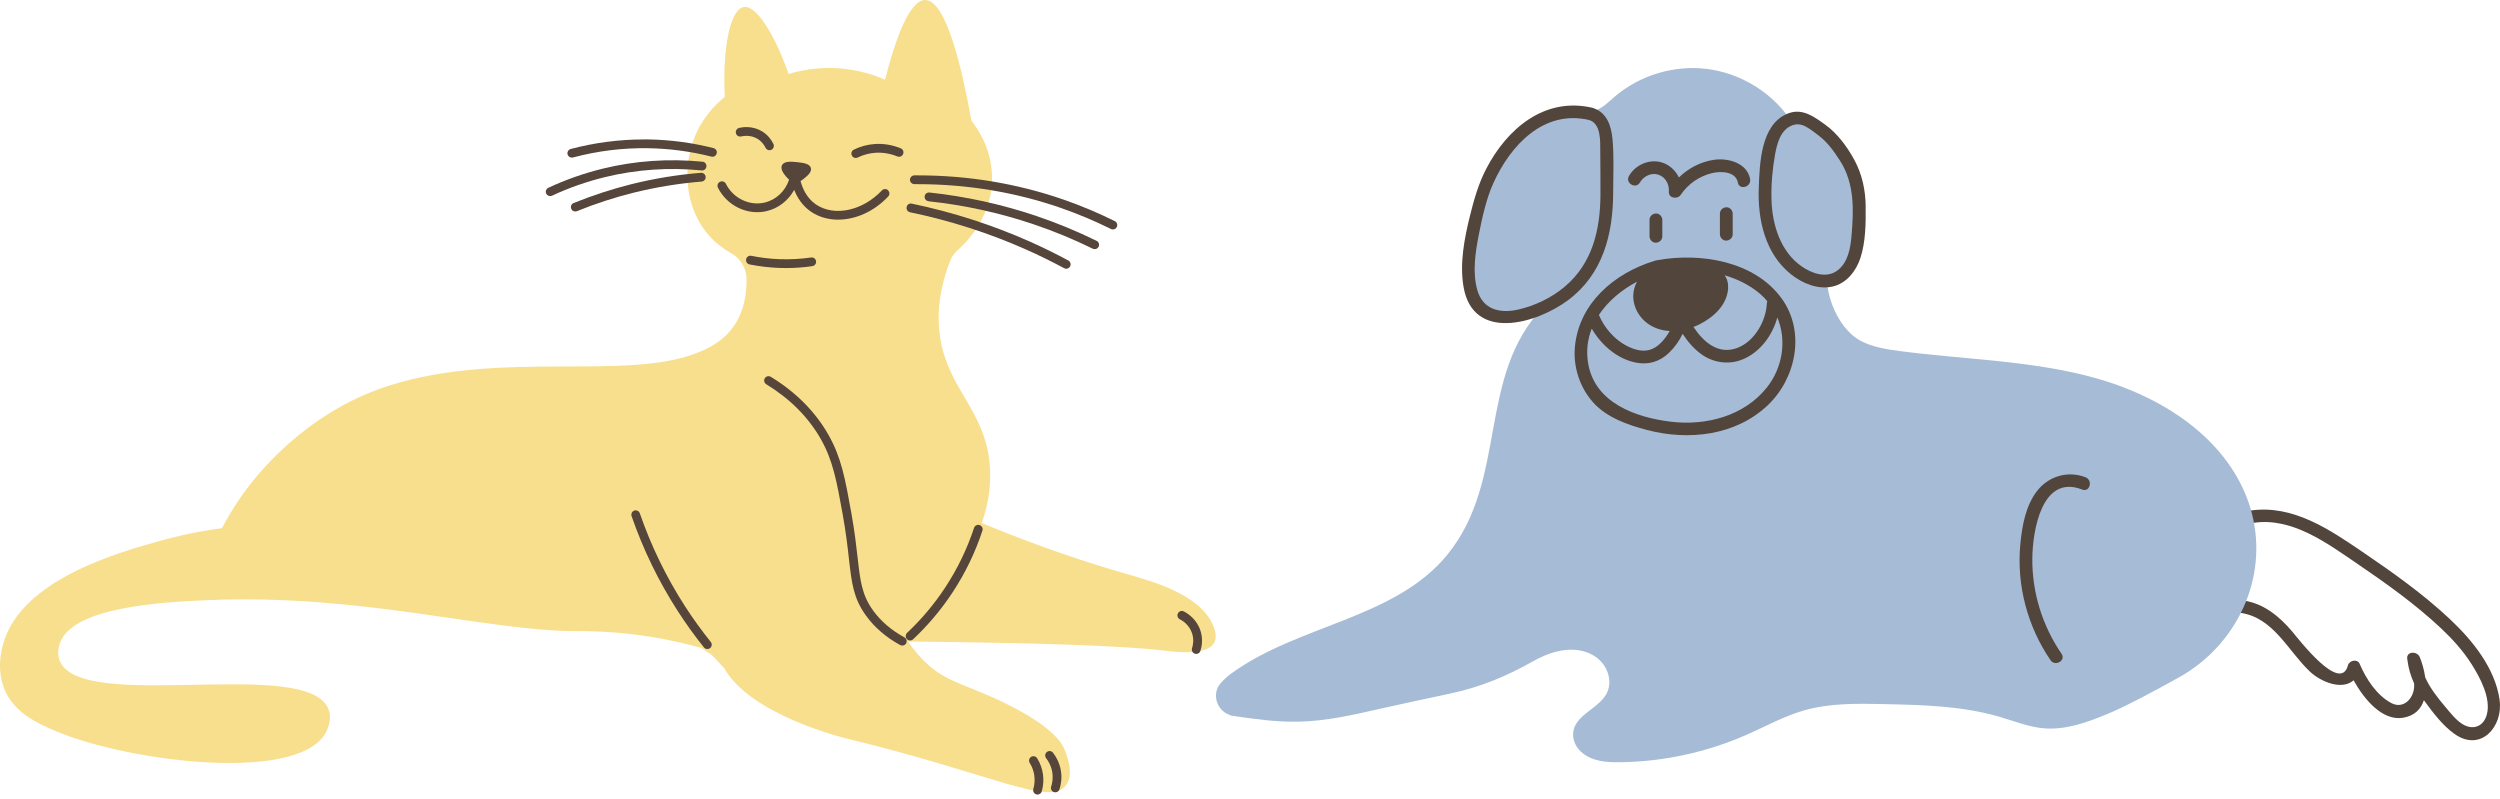
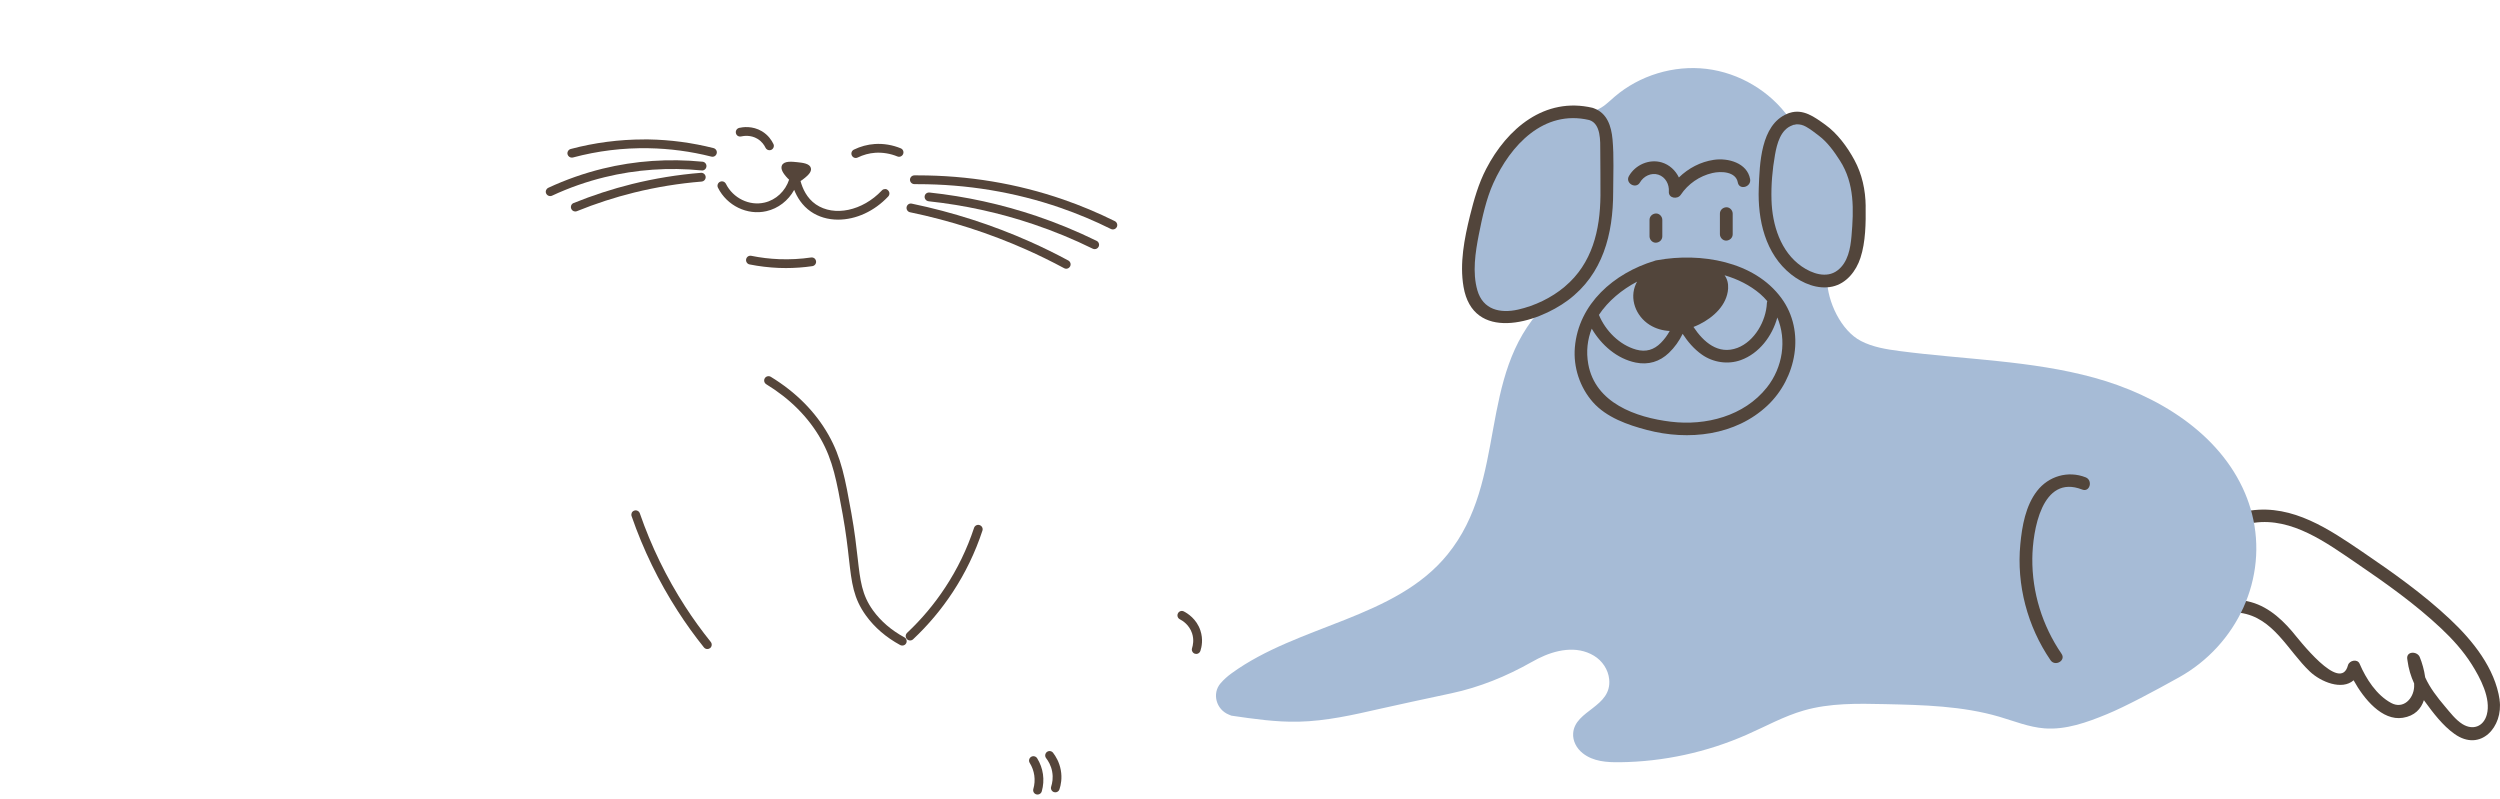
<svg xmlns="http://www.w3.org/2000/svg" fill="none" viewBox="0 0 551 176" height="176" width="551">
-   <path fill="#F8DF8D" d="M173.758 16.32C176.158 15.59 180.078 14.72 184.918 15.06C189.358 15.38 192.848 16.6 195.058 17.57C198.988 2.21 202.148 -0.02 203.938 0C208.548 0.06 212.068 15.24 214.108 26.62C215.368 28.2 218.528 32.63 218.648 38.93C218.808 47.38 213.378 53.1 211.008 55.19C210.318 55.8 209.768 56.58 209.438 57.44C206.468 65.07 206.618 70.84 207.238 74.59C209.108 85.97 217.158 90.52 218.148 102.47C218.598 107.99 217.338 112.56 216.378 115.28C229.588 120.75 240.258 124.18 247.858 126.37C253.768 128.07 264.318 130.89 267.298 137.69C267.628 138.44 268.378 140.22 267.608 141.64C265.988 144.6 259.018 143.67 256.708 143.4C247.548 142.31 228.978 141.68 200.158 141.39C200.818 142.39 201.888 143.89 203.458 145.47C208.378 150.44 212.508 150.59 221.338 154.89C232.458 160.3 234.188 164.1 234.648 165.25C235.128 166.45 236.748 170.48 235.028 172.97C231.578 177.97 218.988 170.59 186.318 162.7C186.318 162.7 165.438 157.66 159.628 147.28L156.848 144.32L154.528 142.8C150.108 141.56 143.728 140.09 135.958 139.44C131.498 139.07 128.208 139.1 127.198 139.1C107.338 139.15 79.787 130.79 45.617 132.28C35.688 132.71 15.447 133.77 13.098 142.07C12.947 142.61 12.568 143.96 13.098 145.46C17.387 157.48 67.987 144.39 72.427 156.38C73.088 158.15 72.487 159.82 72.237 160.52C67.817 172.89 28.738 168.13 12.148 161.08C8.068 159.35 3.258 157.06 1.118 152.23C-0.902 147.67 0.358 143.09 0.738 141.78C4.838 127.62 26.218 121.71 35.727 119.08C41.428 117.51 46.148 116.77 48.917 116.41C50.047 114.25 51.807 111.17 54.367 107.78C55.688 106.03 66.567 91.07 85.748 84.99C110.758 77.06 138.268 84.13 154.008 77.62C156.028 76.79 158.968 75.44 161.238 72.55C164.008 69.02 164.608 64.76 164.528 61.35C164.478 59.01 163.148 56.9 161.088 55.76C159.678 54.98 158.128 53.89 156.688 52.38C151.058 46.46 150.378 37.5 152.888 30.75C154.588 26.16 157.578 23.11 159.738 21.33C159.188 10.14 161.048 2.03 163.918 1.55C166.658 1.09 170.698 7.47 173.808 16.3L173.758 16.32Z" />
  <path fill="#55453A" d="M164.448 57.13C164.558 56.62 165.018 56.28 165.578 56.38C167.588 56.79 169.648 57.04 171.708 57.12C174.078 57.21 176.448 57.09 178.758 56.75C179.048 56.72 179.288 56.78 179.488 56.93C179.688 57.08 179.818 57.31 179.858 57.57C179.938 58.09 179.568 58.58 179.038 58.66C177.118 58.94 175.158 59.08 173.228 59.08C172.698 59.08 172.158 59.07 171.638 59.05C169.468 58.96 167.308 58.7 165.208 58.28C164.948 58.23 164.728 58.08 164.588 57.86C164.448 57.64 164.398 57.39 164.448 57.13Z" />
  <path fill="#55453A" d="M168.558 83.37C168.838 82.91 169.438 82.78 169.888 83.05C175.428 86.44 179.698 90.74 182.588 95.83C185.428 100.84 186.268 105.45 187.638 113.08C188.378 117.2 188.748 120.5 189.018 122.9C189.598 128.03 189.948 131.11 192.418 134.54C194.148 136.93 196.468 138.92 199.328 140.47C199.798 140.73 199.968 141.32 199.718 141.78C199.558 142.09 199.228 142.28 198.868 142.28C198.708 142.28 198.548 142.24 198.408 142.17C195.298 140.48 192.748 138.29 190.858 135.67C188.088 131.83 187.718 128.55 187.098 123.12C186.818 120.58 186.458 117.42 185.738 113.42C184.398 105.99 183.588 101.51 180.908 96.77C178.178 91.97 174.138 87.9 168.888 84.69C168.668 84.55 168.508 84.34 168.448 84.09C168.388 83.84 168.428 83.58 168.568 83.36L168.558 83.37Z" />
  <path fill="#55453A" d="M199.908 139.49C203.098 136.5 205.928 133.13 208.318 129.49C211.008 125.41 213.148 120.99 214.678 116.35C214.838 115.85 215.378 115.56 215.898 115.73C216.148 115.81 216.348 115.98 216.468 116.21C216.588 116.44 216.608 116.7 216.528 116.95C214.948 121.75 212.738 126.33 209.948 130.56C207.478 134.32 204.548 137.8 201.248 140.9C201.068 141.07 200.828 141.16 200.588 141.16C200.318 141.16 200.068 141.05 199.878 140.86C199.518 140.47 199.528 139.85 199.918 139.49H199.908Z" />
  <path fill="#55453A" d="M139.228 113.03C139.338 112.8 139.538 112.62 139.788 112.54C140.018 112.45 140.278 112.46 140.518 112.58C140.758 112.69 140.938 112.9 141.018 113.14C143.518 120.37 146.878 127.27 150.998 133.65C152.728 136.34 154.638 138.97 156.648 141.48C156.808 141.68 156.888 141.93 156.858 142.19C156.828 142.45 156.708 142.68 156.508 142.84C156.328 142.98 156.118 143.05 155.898 143.05C155.608 143.05 155.328 142.92 155.148 142.69C153.108 140.15 151.168 137.46 149.388 134.69C145.188 128.18 141.758 121.14 139.208 113.77C139.118 113.53 139.138 113.26 139.248 113.03H139.228Z" />
  <path fill="#55453A" d="M231.438 165.54C231.698 165.57 231.928 165.7 232.088 165.9C232.688 166.68 233.478 167.97 233.798 169.72C234.128 171.51 233.818 173.01 233.508 173.96C233.388 174.36 233.018 174.63 232.588 174.63C232.488 174.63 232.378 174.61 232.288 174.58C231.788 174.42 231.508 173.87 231.678 173.36C231.918 172.62 232.158 171.46 231.898 170.07C231.658 168.72 231.038 167.71 230.568 167.1C230.238 166.68 230.318 166.08 230.728 165.74C230.938 165.58 231.198 165.5 231.438 165.54Z" />
  <path fill="#55453A" d="M226.948 168.14C226.808 167.92 226.768 167.66 226.828 167.41C226.888 167.16 227.038 166.95 227.258 166.81C227.468 166.68 227.728 166.63 227.978 166.69C228.238 166.75 228.448 166.9 228.588 167.12C229.258 168.2 229.688 169.38 229.868 170.63C230.048 171.87 229.958 173.18 229.608 174.42C229.488 174.84 229.098 175.12 228.678 175.12C228.588 175.12 228.488 175.11 228.398 175.08C227.888 174.93 227.598 174.4 227.748 173.89C228.028 172.93 228.098 171.9 227.958 170.91C227.818 169.93 227.478 168.99 226.948 168.14Z" />
  <path fill="#55453A" d="M259.618 135.18C259.858 134.71 260.418 134.51 260.918 134.76C261.738 135.18 263.728 136.42 264.568 138.96C265.218 140.91 264.848 142.61 264.568 143.46C264.438 143.86 264.068 144.13 263.648 144.13C263.538 144.13 263.428 144.11 263.328 144.07C263.108 144 262.908 143.83 262.788 143.6C262.668 143.37 262.648 143.11 262.728 142.86C262.928 142.24 263.198 140.98 262.728 139.57C262.108 137.71 260.638 136.79 260.038 136.49C259.808 136.37 259.638 136.17 259.558 135.93C259.478 135.68 259.498 135.42 259.618 135.19V135.18Z" />
  <path fill="#55453A" d="M202.218 40.58H201.528C200.998 40.58 200.568 40.15 200.558 39.63C200.558 39.09 200.988 38.66 201.518 38.65C201.778 38.65 202.038 38.65 202.298 38.65C213.358 38.65 224.138 40.44 234.368 43.98C238.208 45.31 242.028 46.91 245.708 48.74C246.188 48.98 246.378 49.56 246.148 50.03C245.978 50.36 245.648 50.57 245.278 50.57C245.128 50.57 244.978 50.53 244.848 50.47C241.258 48.68 237.528 47.12 233.748 45.81C223.728 42.34 213.128 40.59 202.238 40.59L202.218 40.58Z" />
  <path fill="#55453A" d="M204.648 44.35C204.118 44.29 203.738 43.81 203.788 43.29C203.848 42.74 204.298 42.4 204.848 42.43C212.888 43.29 220.818 45.04 228.438 47.61C232.958 49.14 237.408 50.98 241.688 53.08C241.918 53.19 242.098 53.39 242.178 53.63C242.268 53.87 242.248 54.14 242.138 54.37C241.968 54.71 241.638 54.91 241.268 54.91C241.118 54.91 240.968 54.87 240.838 54.81C236.628 52.74 232.248 50.93 227.818 49.44C220.338 46.91 212.538 45.2 204.648 44.36V44.35Z" />
  <path fill="#55453A" d="M199.818 45.63C199.928 45.11 200.398 44.77 200.948 44.88C209.958 46.75 218.718 49.57 227.008 53.26C229.838 54.52 232.678 55.92 235.448 57.41C235.668 57.53 235.838 57.73 235.918 57.98C235.998 58.23 235.968 58.49 235.848 58.72C235.668 59.04 235.348 59.23 234.998 59.23C234.838 59.23 234.688 59.19 234.538 59.11C231.818 57.65 229.018 56.27 226.228 55.03C218.058 51.39 209.428 48.62 200.568 46.78C200.318 46.73 200.098 46.58 199.958 46.36C199.818 46.14 199.768 45.88 199.818 45.63Z" />
  <path fill="#55453A" d="M126.278 34.71C126.198 34.73 126.108 34.74 126.028 34.74C125.588 34.74 125.208 34.44 125.088 34.02C124.958 33.51 125.268 32.98 125.778 32.84C131.038 31.44 136.488 30.73 141.988 30.73C142.318 30.73 142.638 30.73 142.968 30.73C147.768 30.81 152.578 31.46 157.258 32.64C157.508 32.71 157.718 32.86 157.858 33.09C157.988 33.31 158.028 33.57 157.958 33.82C157.828 34.33 157.328 34.65 156.798 34.52C152.268 33.37 147.608 32.75 142.938 32.67C137.328 32.57 131.738 33.25 126.278 34.71Z" />
  <path fill="#55453A" d="M120.358 41.93C120.448 41.69 120.628 41.49 120.868 41.38C124.708 39.59 128.738 38.18 132.838 37.17C139.998 35.42 147.408 34.91 154.838 35.64C155.098 35.67 155.328 35.79 155.488 35.99C155.648 36.19 155.728 36.44 155.698 36.7C155.668 36.96 155.538 37.22 155.318 37.38C155.108 37.54 154.878 37.6 154.608 37.56C147.398 36.85 140.228 37.35 133.278 39.05C129.308 40.02 125.398 41.39 121.668 43.13C121.538 43.19 121.398 43.22 121.258 43.22C120.888 43.22 120.538 43 120.378 42.66C120.268 42.43 120.258 42.17 120.348 41.92L120.358 41.93Z" />
  <path fill="#55453A" d="M126.428 44.75C130.598 43.06 134.918 41.65 139.298 40.56C144.268 39.33 149.368 38.5 154.478 38.09C154.678 38.06 154.958 38.13 155.168 38.3C155.378 38.47 155.508 38.72 155.528 38.98C155.568 39.51 155.168 39.97 154.638 40.02C149.648 40.42 144.648 41.24 139.768 42.44C135.478 43.5 131.238 44.88 127.158 46.54C127.038 46.59 126.918 46.61 126.788 46.61C126.398 46.61 126.038 46.37 125.898 46C125.798 45.76 125.808 45.5 125.898 45.26C125.998 45.02 126.188 44.84 126.428 44.74V44.75Z" />
  <path fill="#55453A" d="M188.188 32.98C189.648 32.27 191.188 31.85 192.788 31.74C194.728 31.61 196.698 31.94 198.528 32.69C198.768 32.79 198.948 32.97 199.048 33.21C199.148 33.45 199.148 33.71 199.048 33.95C198.948 34.19 198.758 34.38 198.518 34.48C198.278 34.58 198.018 34.58 197.778 34.48C196.228 33.84 194.528 33.57 192.918 33.67C191.578 33.76 190.268 34.12 189.028 34.72C188.898 34.78 188.748 34.82 188.608 34.82C188.238 34.82 187.908 34.61 187.748 34.28C187.508 33.8 187.708 33.22 188.188 32.98Z" />
  <path fill="#55453A" d="M162.888 28.19C163.708 28 165.828 27.68 167.928 28.93C169.308 29.76 170.068 30.91 170.458 31.73C170.578 31.96 170.588 32.22 170.498 32.47C170.408 32.71 170.238 32.91 169.998 33.02C169.878 33.08 169.738 33.11 169.588 33.11C169.218 33.11 168.878 32.89 168.718 32.56C168.448 31.99 167.908 31.17 166.938 30.59C165.468 29.71 163.938 29.94 163.358 30.07C162.808 30.19 162.318 29.88 162.198 29.36C162.068 28.84 162.388 28.32 162.908 28.19H162.888Z" />
  <path fill="#55453A" d="M158.688 40.07C158.928 39.95 159.188 39.94 159.428 40.02C159.668 40.1 159.868 40.28 159.988 40.51C161.568 43.68 165.158 45.43 168.498 44.65C171.048 44.07 173.098 42.1 173.918 39.6C173.648 39.37 173.428 39.12 173.248 38.91C172.838 38.42 171.908 37.31 172.348 36.42C172.848 35.43 174.538 35.62 175.768 35.75C176.968 35.88 178.458 36.05 178.718 37.03C178.958 37.93 177.918 38.77 177.308 39.27C177.018 39.5 176.738 39.73 176.438 39.9C176.868 41.51 177.798 43.66 179.818 45.05C183.848 47.81 190.098 46.49 194.358 41.98C194.528 41.79 194.768 41.68 195.028 41.68C195.298 41.62 195.538 41.76 195.728 41.95C195.908 42.13 196.028 42.37 196.028 42.62C196.028 42.88 195.938 43.12 195.758 43.31C192.708 46.55 188.678 48.41 184.698 48.41C182.478 48.41 180.408 47.8 178.718 46.64C176.778 45.31 175.678 43.45 175.038 41.85C173.738 44.22 171.518 45.95 168.918 46.54C164.718 47.51 160.218 45.34 158.238 41.37C157.998 40.89 158.198 40.31 158.678 40.07H158.688Z" />
  <path fill="#52453B" d="M550.92 154.246C549.901 147.276 544.987 141.181 540.006 136.499C534.114 130.949 527.369 126.176 520.69 121.634C513.364 116.654 505.359 111.195 496.061 112.516C494.28 112.772 495.034 115.473 496.807 115.217C505.16 114.028 512.751 119.619 519.264 124.053C525.753 128.472 532.283 133.096 538.009 138.481C540.545 140.868 542.907 143.477 544.771 146.434C546.627 149.382 549.08 153.941 548.086 157.533C547.357 160.159 545.003 161.01 542.724 159.589C541.191 158.631 539.998 157.021 538.846 155.667C537.18 153.701 535.564 151.62 534.512 149.291C534.288 147.664 533.833 146.087 533.31 144.815C532.772 143.51 530.36 143.461 530.551 145.187C530.568 145.311 530.592 145.434 530.609 145.558C530.609 145.558 530.609 145.567 530.609 145.575C530.841 147.375 531.346 149.043 532.076 150.637C532.092 150.893 532.092 151.141 532.076 151.397C531.935 153.998 529.689 156.36 527.037 154.948C523.781 153.214 521.46 149.572 520.06 146.293C519.571 145.145 517.773 145.55 517.491 146.632C515.825 152.958 506.577 140.801 505.177 139.158C502.368 135.863 498.929 132.997 494.512 132.37C492.738 132.122 491.976 134.822 493.766 135.07C501.083 136.102 504.24 143.411 509.088 148.003C511.541 150.323 516.182 152.19 518.734 149.935C520.98 154.015 525.007 158.929 529.581 158.202C532.2 157.789 533.592 156.261 534.23 154.312C534.297 154.403 534.355 154.494 534.413 154.577C536.269 157.128 538.382 159.92 540.976 161.761C546.735 165.858 551.765 160.143 550.903 154.246H550.92Z" />
  <path fill="#A6BBD6" d="M402.686 61.545C402.735 66.467 405.777 72.892 410.152 75.155C412.771 76.51 415.746 76.989 418.663 77.368C432.999 79.26 447.65 79.416 461.588 83.257C475.527 87.089 489.175 95.446 494.81 108.717C495.432 110.187 495.937 111.69 496.335 113.235C499.956 127.398 493.053 142.156 480.25 149.291C474.947 152.248 468.392 155.757 464.339 157.417C459.956 159.218 455.323 160.894 450.6 160.531C447.178 160.267 443.937 158.937 440.648 157.971C432.502 155.584 423.9 155.378 415.414 155.188C409.415 155.056 403.316 154.932 397.548 156.592C393.164 157.855 389.145 160.101 384.969 161.935C376.193 165.8 366.63 167.881 357.034 167.996C354.158 168.03 351.15 167.864 348.805 165.99C347.471 164.924 346.592 163.297 346.725 161.588C347.114 156.484 355.285 155.873 354.664 149.704C354.448 147.565 353.147 145.633 351.299 144.518C347.471 142.214 342.814 143.229 338.993 145.154C338.513 145.393 338.049 145.649 337.576 145.913C332.024 149.06 326.099 151.48 319.851 152.809C314.282 153.998 307.669 155.419 304.181 156.212C298.256 157.566 292.272 158.929 286.198 159.061C281.234 159.168 276.304 158.45 271.398 157.731L270.835 157.5C268.058 156.385 267.064 152.851 269.02 150.588C269.732 149.762 270.578 149.019 271.423 148.407C286.198 137.655 307.512 136.383 319.031 122.212C332.463 105.678 325.411 82.959 340.187 67.607C341.405 67.698 342.913 65.113 342.25 66.129C341.778 66.855 341.007 67.285 340.187 67.607C337.344 68.714 334.328 69.407 331.287 69.168C325.503 68.722 324.566 65.278 324.143 61.999C322.859 52.073 325.643 41.692 331.718 33.722C335.248 29.09 340.278 25.101 346.104 24.77C348.018 24.663 350.015 24.944 351.805 24.267C353.371 23.68 354.573 22.433 355.832 21.343C361.326 16.619 368.884 14.307 376.118 15.182C383.353 16.058 390.14 20.096 394.341 26.034" />
  <path fill="#A6BBD6" d="M350.628 25.109C355.012 26.199 353.943 33.367 354.059 37.868C354.216 43.847 354.349 50.016 352.111 55.566C350.073 60.637 346.054 64.898 341.098 67.235C341.098 67.235 314.257 82.398 327.168 41.452C327.168 41.452 334.386 21.062 350.628 25.109Z" />
  <path fill="#52453B" d="M355.401 30.716C355.136 27.818 354.225 24.952 351.324 23.878C351.225 23.829 351.117 23.788 351.001 23.763C340.444 21.285 332.157 28.346 327.558 37.208C325.851 40.503 324.873 43.971 323.978 47.572C322.743 52.593 321.674 58.044 322.561 63.213C324.641 75.378 338.596 71.381 345.59 66.17C353.296 60.43 355.534 51.569 355.542 42.377C355.542 38.545 355.749 34.532 355.401 30.716ZM344.877 63.18C341.902 65.683 338.223 67.409 334.577 68.235C330.632 69.126 326.845 68.268 325.61 63.973C324.483 60.05 325.163 55.624 325.933 51.701C326.679 47.944 327.574 43.806 329.124 40.387C332.894 32.03 340.22 24.102 350.263 26.455C352.882 27.256 352.692 31.146 352.7 33.326C352.7 36.588 352.774 39.859 352.741 43.121C352.667 50.718 350.943 58.077 344.885 63.164L344.877 63.18Z" />
  <path fill="#A6BBD6" d="M394.656 26.273C391.275 27.306 390.14 31.427 389.667 34.92C388.988 39.908 388.565 45.053 389.808 49.934C391.043 54.815 394.217 59.456 398.915 61.297C400.548 61.933 402.379 62.214 404.045 61.686C406.158 61.008 407.699 59.109 408.495 57.044C409.29 54.98 409.439 52.733 409.589 50.52C409.829 46.953 410.053 43.302 409.067 39.875C408.022 36.25 406.564 34.276 404.26 31.295C403.688 30.56 402.363 29.213 401.584 28.71C400.771 28.189 399.586 27.231 398.766 26.736C396.562 25.415 394.672 26.29 394.672 26.29L394.656 26.273Z" />
  <path fill="#52453B" d="M411.196 45.45C411.155 41.89 410.409 38.397 408.702 35.25C407.144 32.376 404.956 29.395 402.28 27.479C399.91 25.778 397.415 23.92 394.449 24.878C394.391 24.894 394.341 24.894 394.283 24.919C394.2 24.952 394.125 24.993 394.043 25.026C394.009 25.043 393.976 25.051 393.943 25.059C393.91 25.076 393.893 25.093 393.86 25.101C388.043 27.553 387.828 36.142 387.629 41.469C387.372 48.423 389.046 55.962 394.78 60.488C397.266 62.454 400.639 63.866 403.854 63.164C406.978 62.478 409.1 59.728 410.044 56.83C411.196 53.32 411.238 49.108 411.188 45.45H411.196ZM408.072 52.015C407.84 54.732 407.301 57.854 404.965 59.613C402.57 61.421 399.338 60.282 397.117 58.737C392.41 55.483 390.604 49.546 390.438 44.095C390.338 40.783 390.628 37.389 391.209 34.127C391.639 31.699 392.427 28.544 395.037 27.62C395.12 27.587 395.194 27.553 395.269 27.512C395.302 27.504 395.335 27.496 395.368 27.479C394.979 27.644 395.758 27.413 395.899 27.405C396.686 27.364 397.341 27.537 398.045 27.925C399.031 28.47 399.968 29.222 400.863 29.899C402.777 31.336 404.26 33.417 405.536 35.416C408.777 40.486 408.561 46.242 408.072 52.015Z" />
  <path fill="#52453B" d="M385.723 39.47C385.085 35.903 380.858 34.763 377.734 35.226C374.792 35.663 372.124 37.075 370.027 39.115C369.29 37.563 367.939 36.299 366.24 35.795C363.473 34.978 360.431 36.332 359.023 38.793C358.119 40.362 360.556 41.775 361.451 40.205C362.238 38.834 363.92 37.992 365.495 38.496C367.086 39.008 367.931 40.635 367.815 42.229C367.707 43.715 369.721 44.004 370.434 42.939C372.058 40.519 374.56 38.793 377.411 38.133C379.317 37.687 382.574 37.794 383.013 40.214C383.328 41.989 386.038 41.238 385.723 39.47Z" />
  <path fill="#52453B" d="M380.477 45.681C379.715 45.714 379.068 46.3 379.068 47.085V51.627C379.068 52.362 379.715 53.064 380.477 53.031C381.24 52.998 381.886 52.411 381.886 51.627V47.085C381.886 46.35 381.24 45.648 380.477 45.681Z" />
  <path fill="#52453B" d="M364.964 47.052C364.202 47.085 363.555 47.671 363.555 48.456V52.089C363.555 52.824 364.202 53.526 364.964 53.493C365.727 53.46 366.373 52.874 366.373 52.089V48.456C366.373 47.721 365.727 47.019 364.964 47.052Z" />
  <path fill="#52453B" d="M459.666 105.199C455.788 103.68 451.512 104.935 448.976 108.197C446.44 111.467 445.661 115.935 445.28 119.949C444.418 128.909 446.854 138.084 451.934 145.509C452.945 146.987 455.39 145.591 454.362 144.097C450.128 137.903 447.849 130.569 447.923 123.062C447.99 117.075 449.97 104.39 458.92 107.9C460.602 108.561 461.331 105.852 459.666 105.199Z" />
  <path fill="#52453B" d="M392.634 65.724C386.626 57.515 374.734 55.624 365.287 57.342C365.18 57.342 365.064 57.367 364.939 57.4C364.815 57.424 364.707 57.466 364.608 57.507C355.774 60.191 347.91 66.913 347.098 76.576C346.733 80.903 348.183 85.346 351.059 88.616C354.042 92.002 358.749 93.654 363.009 94.769C372.124 97.164 382.499 96.032 389.576 89.351C395.915 83.364 397.979 73.025 392.634 65.724ZM389.51 66.385C389.46 66.517 389.427 66.665 389.419 66.831C389.236 70.745 386.725 75.23 382.922 76.675C378.704 78.269 375.439 75.378 373.243 72.058C373.69 71.885 374.138 71.695 374.56 71.48C377.635 69.952 380.635 67.235 380.875 63.61C380.949 62.437 380.668 61.454 380.096 60.67C382.98 61.512 385.673 62.85 387.927 64.766C388.515 65.27 389.037 65.815 389.518 66.385H389.51ZM360.821 62.074C360.738 62.222 360.655 62.363 360.581 62.52C359.039 65.84 360.556 69.696 363.564 71.588C364.939 72.455 366.456 72.868 368.005 72.95C367.475 73.908 366.829 74.792 366.05 75.576C364.517 77.121 362.743 77.641 360.614 77.055C356.918 76.022 353.843 72.892 352.401 69.399C354.432 66.335 357.465 63.833 360.821 62.074ZM389.41 85.412C384.413 91.705 375.977 93.885 368.246 92.944C360.506 92.002 351.606 88.823 350.056 80.259C349.551 77.443 349.882 74.817 350.819 72.43C352.932 76.039 356.387 79.078 360.523 79.912C363.29 80.474 365.793 79.722 367.831 77.773C369.091 76.567 370.102 75.139 370.856 73.578C371.991 75.329 373.359 76.922 375.082 78.145C377.544 79.887 380.809 80.399 383.668 79.367C387.703 77.913 390.595 74.098 391.722 69.969C393.811 74.94 392.957 80.936 389.419 85.404L389.41 85.412Z" />
</svg>